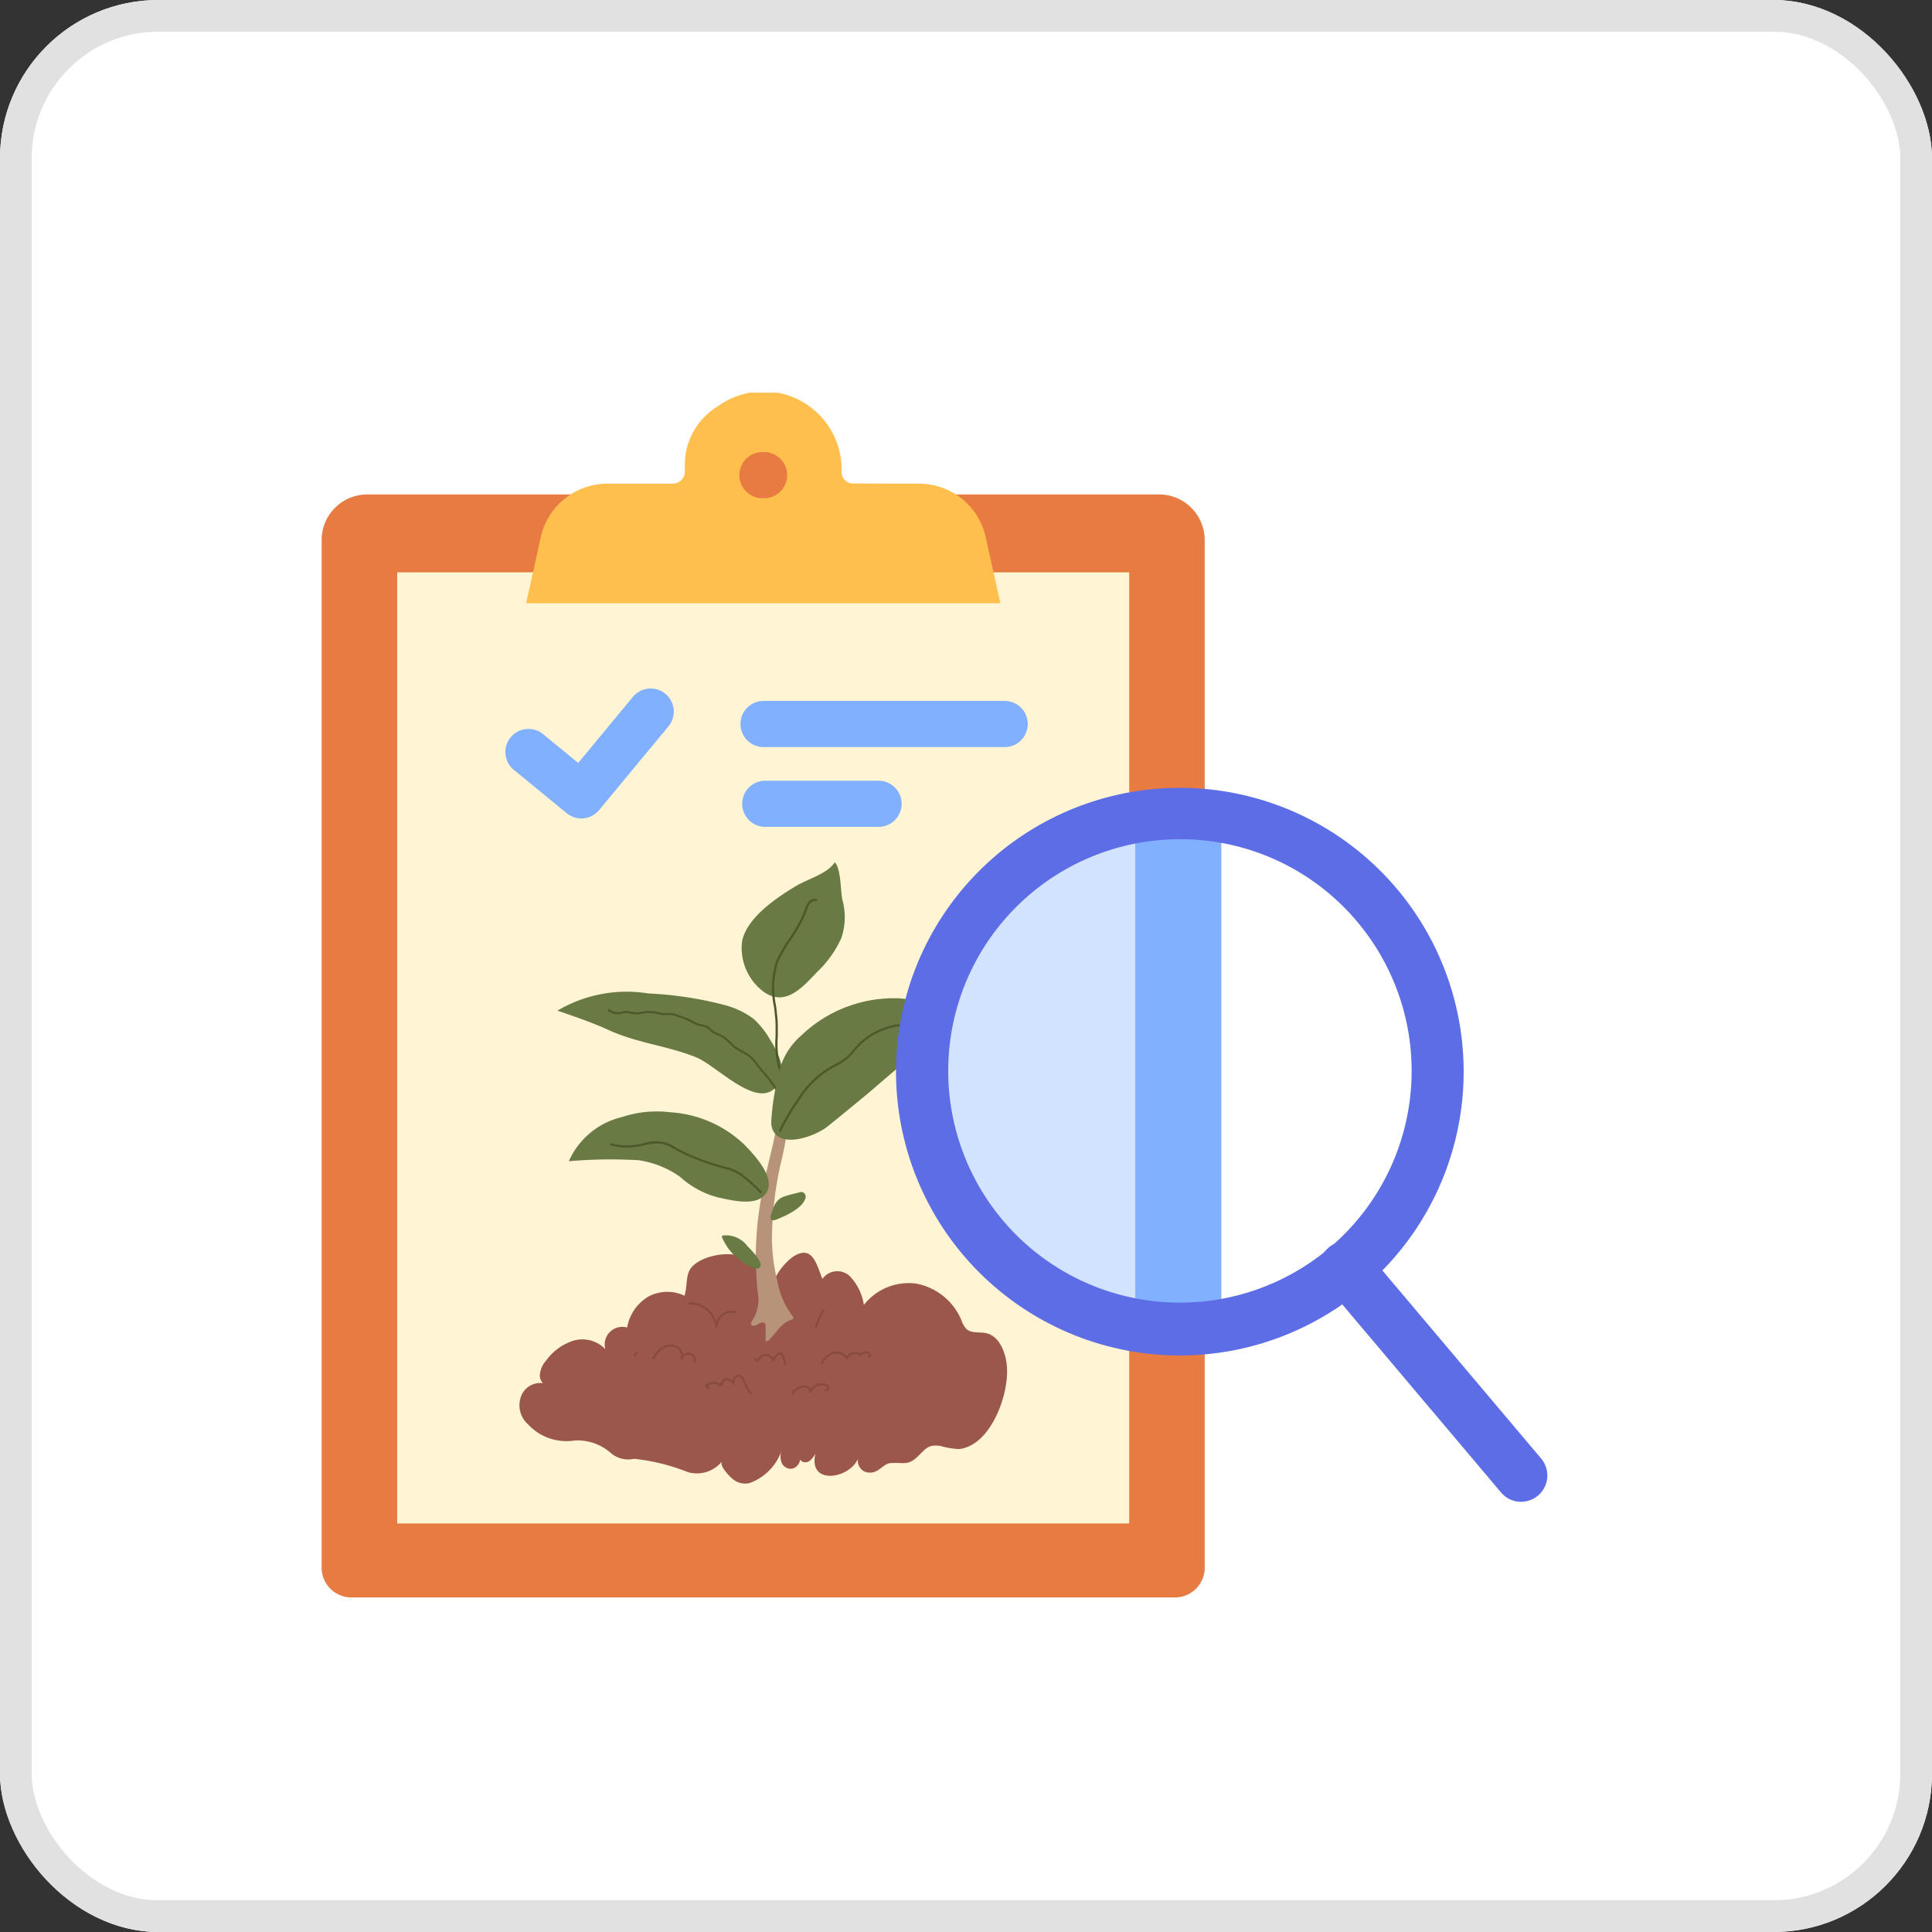
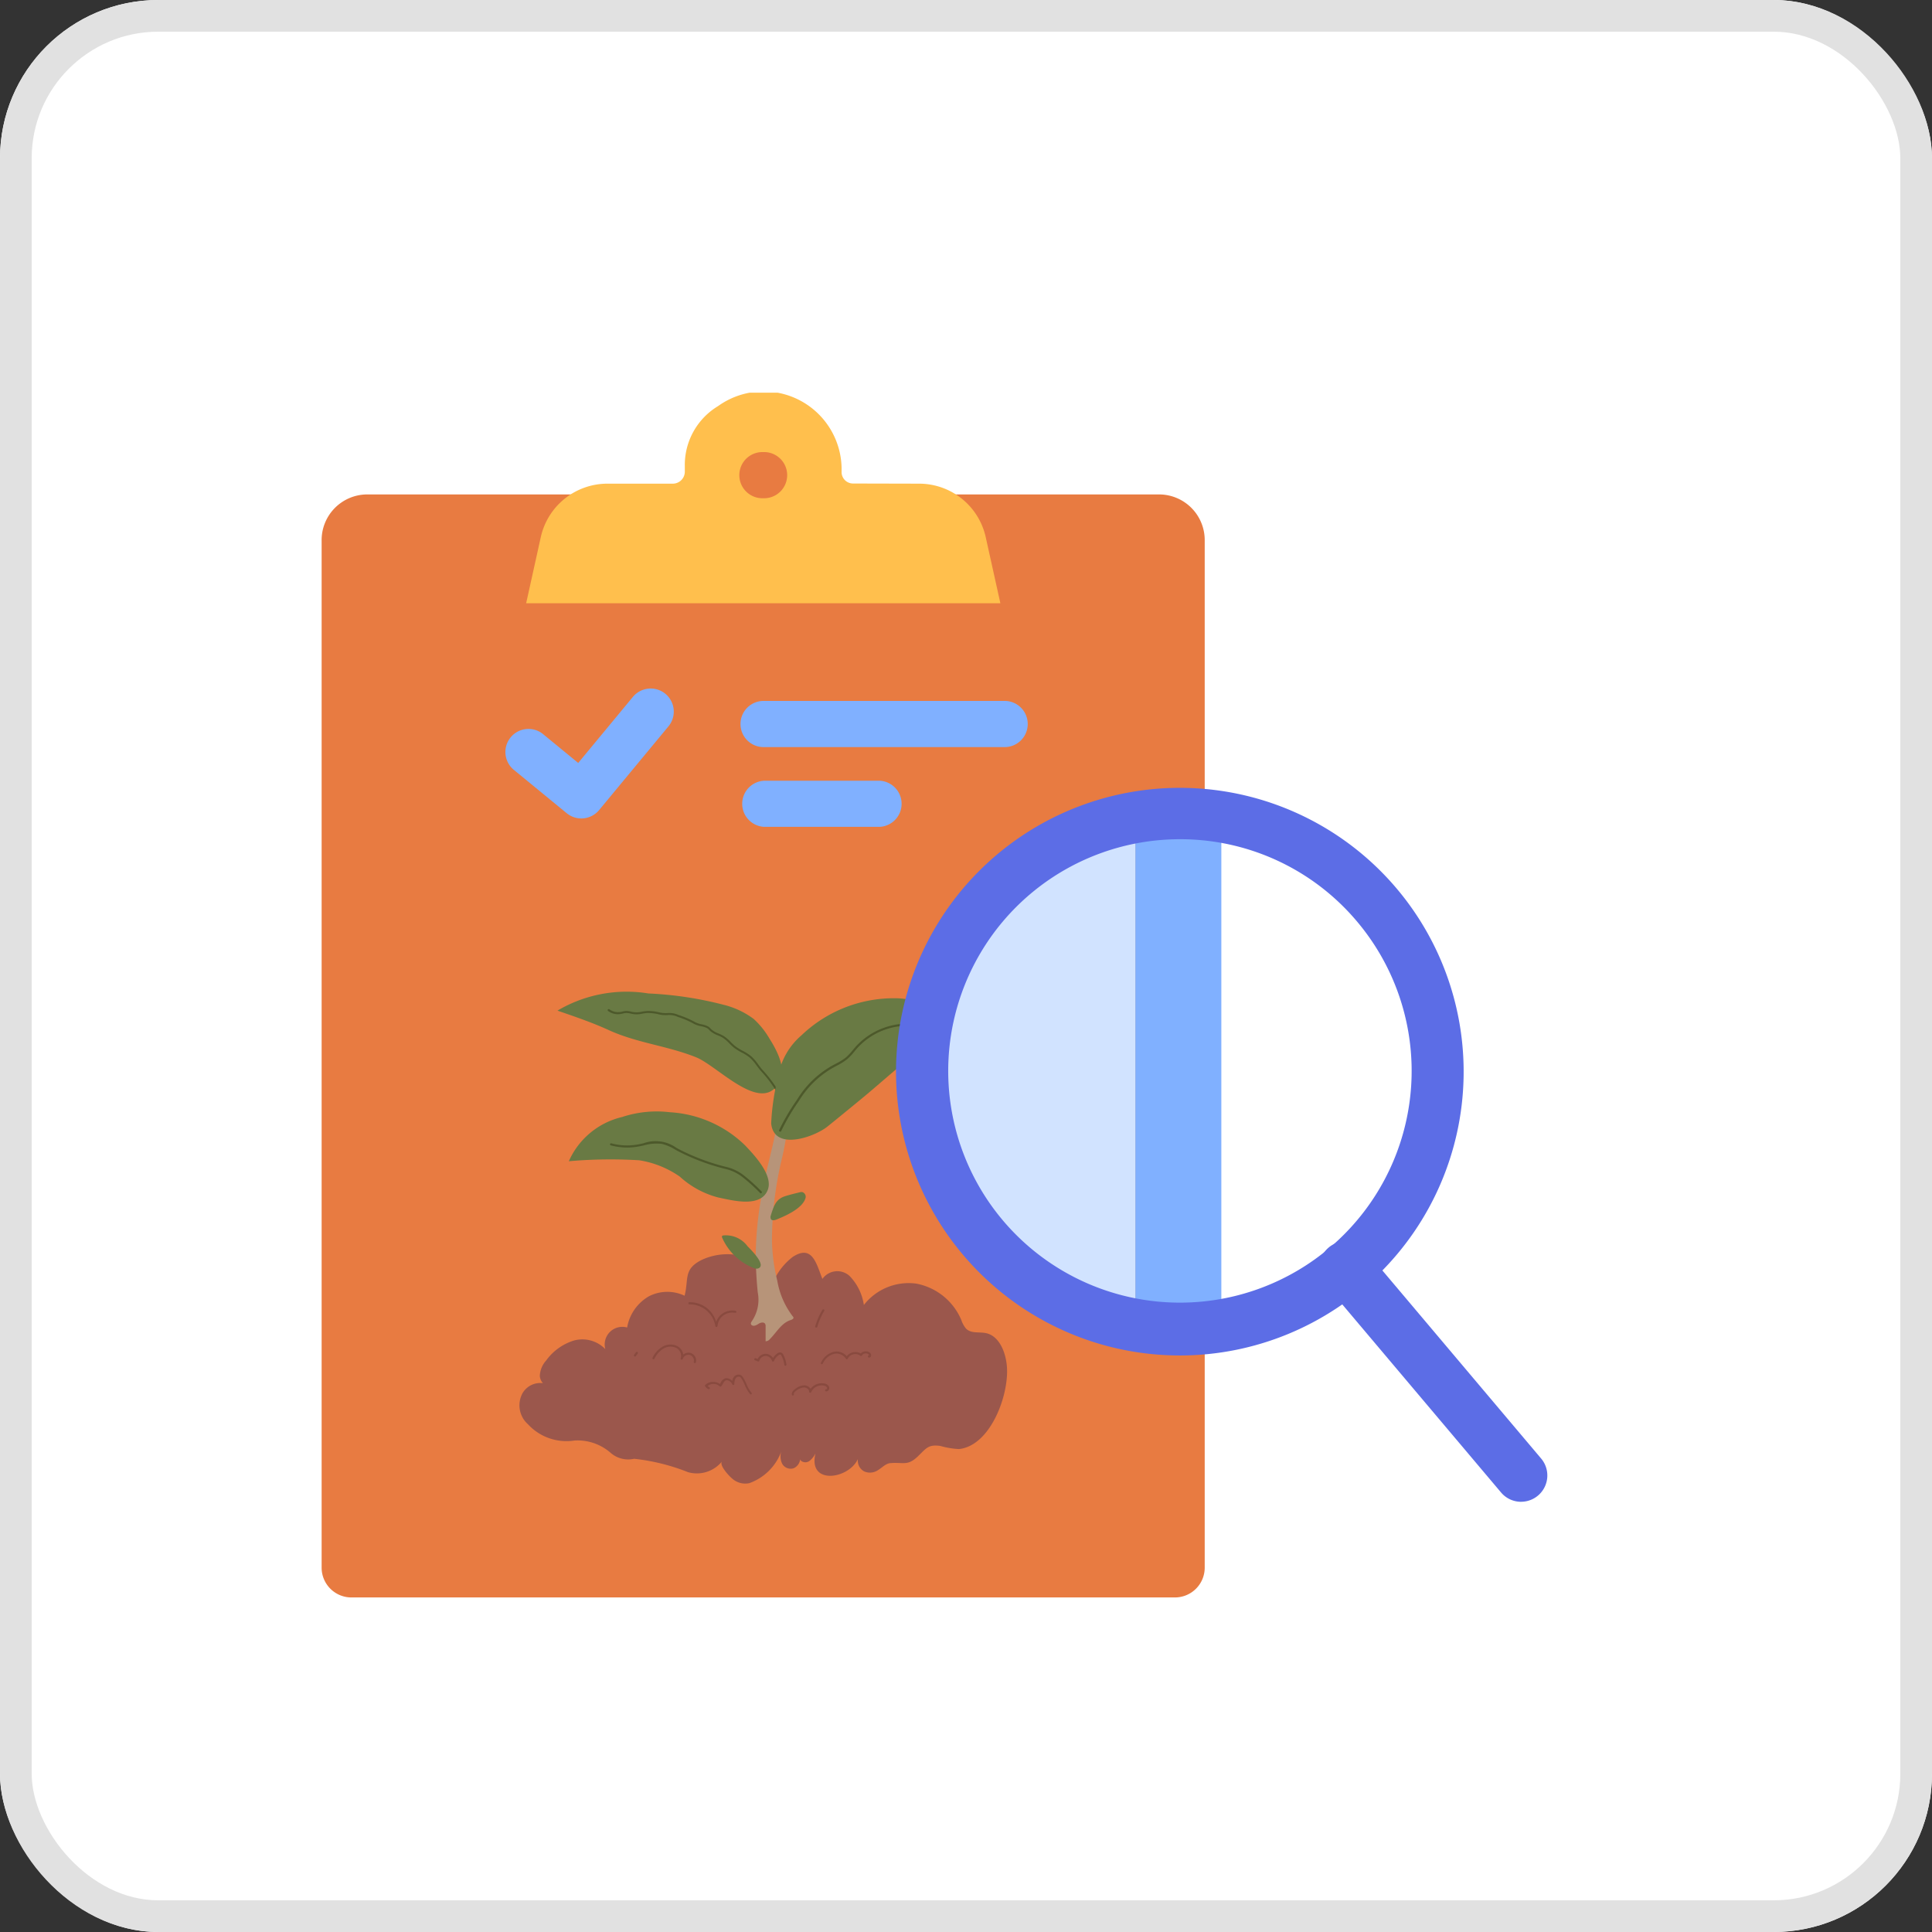
<svg xmlns="http://www.w3.org/2000/svg" width="61" height="61" viewBox="0 0 61 61">
  <rect x="0" y="0" width="61" height="61" fill="#333333" stroke="none" />
  <defs>
    <clipPath id="clip-path">
      <rect id="사각형_17940" data-name="사각형 17940" width="40" height="40" fill="#fff" stroke="#707070" stroke-width="1" />
    </clipPath>
    <clipPath id="clip-path-2">
      <rect id="사각형_17939" data-name="사각형 17939" width="38.701" height="38.038" fill="none" />
    </clipPath>
  </defs>
  <g id="그룹_38545" data-name="그룹 38545" transform="translate(-933 -680.268)">
    <g id="사각형_17814" data-name="사각형 17814" transform="translate(933 680.268)" fill="#fff" stroke="#e1e1e1" stroke-width="1">
      <rect width="61" height="61" rx="5" stroke="none" />
      <rect x="0.5" y="0.5" width="60" height="60" rx="4.5" fill="none" />
    </g>
    <g id="마스크_그룹_37793" data-name="마스크 그룹 37793" transform="translate(942 691.268)" clip-path="url(#clip-path)">
      <g id="그룹_38096" data-name="그룹 38096" transform="translate(1.155 1.399)">
        <g id="그룹_38095" data-name="그룹 38095" transform="translate(0 0)">
          <g id="그룹_38094" data-name="그룹 38094" clip-path="url(#clip-path-2)">
            <path id="패스_38744" data-name="패스 38744" d="M26.467,7.253H1.42A1.443,1.443,0,0,0,0,8.717v32.42a.941.941,0,0,0,.941.942h26a.941.941,0,0,0,.941-.942V8.717a1.443,1.443,0,0,0-1.42-1.464" transform="translate(0 -4.041)" fill="#e87b41" />
-             <path id="패스_38745" data-name="패스 38745" d="M26.164,12.808H5.387v30.03H28.5V12.808Z" transform="translate(-3.001 -7.136)" fill="#fff4d3" />
            <path id="패스_38746" data-name="패스 38746" d="M24.9,2.867a.361.361,0,0,1-.361-.35c0-.079,0-.108,0-.152a2.463,2.463,0,0,0-3.9-1.942,2.168,2.168,0,0,0-1.05,1.9V2.5a.38.38,0,0,1-.385.372H17.146a2.156,2.156,0,0,0-2.105,1.69l-.461,2.085H29.552l-.462-2.085a2.155,2.155,0,0,0-2.1-1.69Z" transform="translate(-8.122 0)" fill="#ffbf4d" />
-             <path id="패스_38747" data-name="패스 38747" d="M31.361,5.878h0Z" transform="translate(-17.472 -3.275)" fill="#5c6de6" />
            <path id="패스_38748" data-name="패스 38748" d="M30.552,5.69h-.107a.729.729,0,0,1,0-1.457h.107a.729.729,0,0,1,0,1.457" transform="translate(-16.555 -2.358)" fill="#e87b41" />
            <path id="패스_38749" data-name="패스 38749" d="M28.14,67.474c.87-.239,1.39-1.64,1.357-2.5-.019-.479-.226-1.028-.654-1.127-.218-.05-.477.02-.641-.145a.832.832,0,0,1-.147-.267,1.931,1.931,0,0,0-1.426-1.154,1.793,1.793,0,0,0-1.653.675,1.651,1.651,0,0,0-.458-.923.576.576,0,0,0-.851.1c-.193-.491-.322-1.1-.942-.691a2.009,2.009,0,0,0-.543.646,1.927,1.927,0,0,0-2.32-.558c-.593.294-.409.6-.546,1.134a1.272,1.272,0,0,0-1.126.017,1.414,1.414,0,0,0-.688.986.557.557,0,0,0-.689.683,1.008,1.008,0,0,0-.988-.273,1.7,1.7,0,0,0-.88.632.77.77,0,0,0-.2.482c.007.181.168.362.326.308a.648.648,0,0,0-.875.248.8.8,0,0,0,.175.975,1.651,1.651,0,0,0,1.471.513A1.588,1.588,0,0,1,17,67.641a.847.847,0,0,0,.723.171,6.428,6.428,0,0,1,1.7.422,1.02,1.02,0,0,0,1.074-.339c-.1.125.245.482.319.539a.613.613,0,0,0,.544.147,1.674,1.674,0,0,0,1.011-1.005.524.524,0,0,0,.025.39.307.307,0,0,0,.363.145.351.351,0,0,0,.206-.357.114.114,0,0,0,.04.13.219.219,0,0,0,.263-.011.715.715,0,0,0,.181-.231c-.246,1.011,1.048.816,1.339.178a.383.383,0,0,0,.2.391.452.452,0,0,0,.426-.035c.134-.079.249-.215.4-.227.419-.034.541.1.871-.217.265-.257.326-.375.7-.327a2.633,2.633,0,0,0,.588.1,1.009,1.009,0,0,0,.171-.031" transform="translate(-7.856 -34.152)" fill="#9b574c" />
            <path id="패스_38750" data-name="패스 38750" d="M27.038,65.623a.034.034,0,0,1-.033-.024.822.822,0,0,0-.817-.692.034.034,0,1,1,.005-.067.858.858,0,0,1,.836.621.533.533,0,0,1,.183-.252.551.551,0,0,1,.428-.1.034.034,0,0,1,.027.039.035.035,0,0,1-.04.027.478.478,0,0,0-.373.084.46.46,0,0,0-.182.33.033.033,0,0,1-.03.031h0" transform="translate(-14.572 -36.123)" fill="#894a3f" />
            <path id="패스_38751" data-name="패스 38751" d="M35.222,65.923h-.01a.033.033,0,0,1-.023-.042,2.186,2.186,0,0,1,.225-.517.034.034,0,0,1,.047-.012.033.033,0,0,1,.012.046,2.106,2.106,0,0,0-.218.5.034.034,0,0,1-.033.024" transform="translate(-19.604 -36.406)" fill="#894a3f" />
            <path id="패스_38752" data-name="패스 38752" d="M35.62,68.751a.034.034,0,0,1-.031-.047.612.612,0,0,1,.378-.341.428.428,0,0,1,.439.131.345.345,0,0,1,.443-.086.2.2,0,0,1,.127-.066.2.2,0,0,1,.171.053.1.1,0,0,1,.016.114.057.057,0,0,1-.065.026.033.033,0,0,1-.024-.041.034.034,0,0,1,.032-.025.04.04,0,0,0-.008-.028.13.13,0,0,0-.112-.033.127.127,0,0,0-.1.062.034.034,0,0,1-.024.017.035.035,0,0,1-.029-.007.252.252,0,0,0-.219-.045.247.247,0,0,0-.176.136.034.034,0,0,1-.03.02.035.035,0,0,1-.032-.018.35.35,0,0,0-.393-.147.544.544,0,0,0-.334.3.034.034,0,0,1-.031.02" transform="translate(-19.825 -38.073)" fill="#894a3f" />
            <path id="패스_38753" data-name="패스 38753" d="M31.825,68.84a.034.034,0,0,1-.034-.029.883.883,0,0,0-.086-.281c-.009-.019-.021-.039-.036-.044s-.044.008-.062.021a.409.409,0,0,0-.141.179.034.034,0,0,1-.034.021.034.034,0,0,1-.031-.025.213.213,0,0,0-.2-.152h0a.213.213,0,0,0-.2.15.034.034,0,0,1-.018.022.036.036,0,0,1-.028,0l-.094-.038a.033.033,0,0,1-.018-.044.034.034,0,0,1,.045-.018l.06.024a.283.283,0,0,1,.252-.164h0a.282.282,0,0,1,.233.131.469.469,0,0,1,.132-.141.137.137,0,0,1,.126-.029.142.142,0,0,1,.074.078.965.965,0,0,1,.093.3.034.034,0,0,1-.03.037h0" transform="translate(-17.182 -38.116)" fill="#894a3f" />
            <path id="패스_38754" data-name="패스 38754" d="M22.294,68.526a.036.036,0,0,1-.02-.006.033.033,0,0,1-.008-.047l.059-.08a.035.035,0,0,1,.048-.008.033.033,0,0,1,.008.047l-.058.08a.034.034,0,0,1-.028.014" transform="translate(-12.401 -38.095)" fill="#894a3f" />
            <path id="패스_38755" data-name="패스 38755" d="M24.919,68.438H24.91a.033.033,0,0,1-.024-.041.171.171,0,0,0-.02-.132.181.181,0,0,0-.106-.084.184.184,0,0,0-.135.021.18.18,0,0,0-.079.087l-.007.02a.035.035,0,0,1-.043.021.034.034,0,0,1-.023-.041.189.189,0,0,1,.007-.021.285.285,0,0,0-.153-.312.434.434,0,0,0-.4.027.754.754,0,0,0-.281.316.035.035,0,0,1-.046.015.033.033,0,0,1-.015-.045.82.82,0,0,1,.306-.343.5.5,0,0,1,.465-.029.364.364,0,0,1,.2.272.249.249,0,0,1,.036-.025.253.253,0,0,1,.187-.027.249.249,0,0,1,.148.115.24.24,0,0,1,.027.183.035.035,0,0,1-.033.025" transform="translate(-13.137 -37.8)" fill="#894a3f" />
            <path id="패스_38756" data-name="패스 38756" d="M33.558,71.006a.035.035,0,0,1-.033-.025c-.017-.062.017-.124.1-.184a.508.508,0,0,1,.282-.117h0a.254.254,0,0,1,.175.073.2.2,0,0,1,.03.038.439.439,0,0,1,.453-.164.183.183,0,0,1,.132.1.112.112,0,0,1-.016.107.088.088,0,0,1-.079.037.034.034,0,0,1-.031-.036.034.034,0,0,1,.037-.031.022.022,0,0,0,.018-.01.045.045,0,0,0,.007-.042.128.128,0,0,0-.086-.059.361.361,0,0,0-.414.2.034.034,0,0,1-.039.02.033.033,0,0,1-.027-.034.109.109,0,0,0-.034-.079.186.186,0,0,0-.128-.052.448.448,0,0,0-.243.1c-.041.029-.088.072-.076.112a.033.033,0,0,1-.024.041h-.009" transform="translate(-18.675 -39.34)" fill="#894a3f" />
            <path id="패스_38757" data-name="패스 38757" d="M28.787,70.622a.035.035,0,0,1-.026-.012,1.093,1.093,0,0,1-.167-.287,1.39,1.39,0,0,0-.106-.205.149.149,0,0,0-.044-.048.11.11,0,0,0-.136.044.324.324,0,0,0-.042.179.035.035,0,0,1-.028.032.034.034,0,0,1-.038-.02.22.22,0,0,0-.118-.118.129.129,0,0,0-.077-.01c-.045.011-.071.055-.1.107a.59.59,0,0,1-.053.079.035.035,0,0,1-.025.012.037.037,0,0,1-.026-.009.277.277,0,0,0-.2-.074.284.284,0,0,0-.177.062.149.149,0,0,0,.051.039.034.034,0,0,1,.015.045.035.035,0,0,1-.046.015.215.215,0,0,1-.1-.088.034.034,0,0,1,0-.04.351.351,0,0,1,.245-.1.358.358,0,0,1,.219.068l.026-.042a.251.251,0,0,1,.144-.138.2.2,0,0,1,.121.014.283.283,0,0,1,.1.067.281.281,0,0,1,.045-.117.18.18,0,0,1,.229-.063.214.214,0,0,1,.066.069,1.474,1.474,0,0,1,.111.215,1.01,1.01,0,0,0,.155.269.033.033,0,0,1,0,.047.034.034,0,0,1-.022.008" transform="translate(-15.234 -38.994)" fill="#894a3f" />
            <path id="패스_38758" data-name="패스 38758" d="M31.057,56.224a.1.1,0,0,0-.011-.036c-.036-.066-.139-.046-.2-.007s-.143.089-.211.055A.074.074,0,0,1,30.6,56.2c-.016-.035.01-.074.032-.106a1.2,1.2,0,0,0,.181-.9c-.038-.374-.06-.752-.064-1.127a11.1,11.1,0,0,1,.207-2.049c.224-1.282.755-2.563.472-3.867a.061.061,0,0,1,.051-.071c.337.3.342,1.054.321,1.47a9.729,9.729,0,0,1-.244,1.5,11.219,11.219,0,0,0-.295,2.485,5.769,5.769,0,0,0,.168,1.288,2.579,2.579,0,0,0,.484,1.121.089.089,0,0,1,.027.039c.011.045-.049.072-.094.086-.287.093-.44.389-.651.6a.175.175,0,0,1-.134.067v-.477a.279.279,0,0,0,0-.038" transform="translate(-17.043 -26.787)" fill="#b79479" />
            <path id="패스_38759" data-name="패스 38759" d="M28.578,60.06a.056.056,0,0,0-.035.02.054.054,0,0,0,0,.046,1.814,1.814,0,0,0,.985.958.22.22,0,0,0,.134.023c.324-.081-.227-.614-.316-.706a.847.847,0,0,0-.772-.34" transform="translate(-15.899 -33.452)" fill="#697a44" />
            <path id="패스_38760" data-name="패스 38760" d="M32.014,57.7c.094-.284.152-.5.459-.593.146-.046.3-.082.445-.118a.236.236,0,0,1,.076-.01.153.153,0,0,1,.108.2c-.1.322-.625.552-.909.667-.057.023-.132.041-.173,0a.146.146,0,0,1-.005-.141" transform="translate(-17.827 -31.742)" fill="#697a44" />
            <path id="패스_38761" data-name="패스 38761" d="M19.329,51.408a2.451,2.451,0,0,0-1.7,1.4,15.129,15.129,0,0,1,2.224-.03,3.07,3.07,0,0,1,1.28.516,2.863,2.863,0,0,0,1.214.659c.439.089,1.349.341,1.566-.248.17-.462-.436-1.1-.721-1.4a3.714,3.714,0,0,0-2.373-1.044,3.491,3.491,0,0,0-1.493.146" transform="translate(-9.824 -28.543)" fill="#697a44" />
            <path id="패스_38762" data-name="패스 38762" d="M25.329,55.012A.034.034,0,0,1,25.3,55a5.713,5.713,0,0,0-.522-.475,1.382,1.382,0,0,0-.59-.287,6.9,6.9,0,0,1-1.494-.565l-.07-.039a1.448,1.448,0,0,0-.426-.183,1.424,1.424,0,0,0-.565.048c-.073.016-.148.032-.223.044a1.961,1.961,0,0,1-.822-.045.033.033,0,0,1-.024-.041.034.034,0,0,1,.042-.023,1.89,1.89,0,0,0,.793.043c.073-.012.147-.028.219-.044a1.126,1.126,0,0,1,1.04.142l.07.039a6.864,6.864,0,0,0,1.479.559,1.44,1.44,0,0,1,.615.3,5.765,5.765,0,0,1,.527.481.033.033,0,0,1,0,.047.034.034,0,0,1-.023.009" transform="translate(-11.458 -29.734)" fill="#4d592b" />
            <path id="패스_38763" data-name="패스 38763" d="M23.024,43.6a2.627,2.627,0,0,0-.97-.461,11.435,11.435,0,0,0-2.372-.357,4.288,4.288,0,0,0-2.871.542c.549.19,1.085.37,1.627.618.89.406,1.842.491,2.75.855.614.246,1.776,1.5,2.417,1.037.576-.419.186-1.176-.1-1.626a2.623,2.623,0,0,0-.483-.607" transform="translate(-9.365 -23.814)" fill="#697a44" />
            <path id="패스_38764" data-name="패스 38764" d="M26.029,47.554h-.007A.034.034,0,0,1,26,47.514a1.007,1.007,0,0,0-.081-.583A3.825,3.825,0,0,0,25.23,45.9c-.049-.055-.094-.116-.138-.174a1.514,1.514,0,0,0-.212-.248,1.458,1.458,0,0,0-.26-.166,1.729,1.729,0,0,1-.244-.152,1.7,1.7,0,0,1-.149-.138,1.164,1.164,0,0,0-.207-.178,1.23,1.23,0,0,0-.155-.075.8.8,0,0,1-.246-.143l-.027-.028a.271.271,0,0,0-.062-.054.7.7,0,0,0-.192-.062.812.812,0,0,1-.223-.074,2.78,2.78,0,0,0-.507-.219.651.651,0,0,0-.31-.061.93.93,0,0,1-.319-.027,1.442,1.442,0,0,0-.327-.037c-.054,0-.111.011-.165.019a.77.77,0,0,1-.371,0,.616.616,0,0,0-.144-.019.55.55,0,0,0-.111.018c-.025.005-.051.012-.078.015A.52.52,0,0,1,20.4,44a.033.033,0,0,1-.006-.047.034.034,0,0,1,.048-.006.456.456,0,0,0,.334.086c.024,0,.048-.008.073-.014A.658.658,0,0,1,20.968,44a.68.68,0,0,1,.161.021.713.713,0,0,0,.346,0A1.691,1.691,0,0,1,21.647,44a1.461,1.461,0,0,1,.344.038.885.885,0,0,0,.3.027.691.691,0,0,1,.339.064,2.8,2.8,0,0,1,.519.224.755.755,0,0,0,.2.067.784.784,0,0,1,.21.069.34.34,0,0,1,.078.067l.025.026a.742.742,0,0,0,.225.129,1.274,1.274,0,0,1,.164.08,1.243,1.243,0,0,1,.22.187,1.616,1.616,0,0,0,.143.132,1.67,1.67,0,0,0,.234.146,1.5,1.5,0,0,1,.271.174,1.579,1.579,0,0,1,.223.259c.043.058.086.117.133.17a3.9,3.9,0,0,1,.7,1.046,1.076,1.076,0,0,1,.085.622.034.034,0,0,1-.034.027" transform="translate(-11.356 -24.479)" fill="#4d592b" />
-             <path id="패스_38765" data-name="패스 38765" d="M30.553,37.505a1.723,1.723,0,0,1-.607-1.525c.138-.744,1.079-1.384,1.727-1.768.355-.21.975-.377,1.2-.736.2.2.178.876.241,1.186a2.03,2.03,0,0,1-.038,1.218,3.4,3.4,0,0,1-.764,1.064c-.44.464-.967,1.067-1.614.667a1.348,1.348,0,0,1-.147-.106" transform="translate(-16.672 -18.65)" fill="#697a44" />
-             <path id="패스_38766" data-name="패스 38766" d="M32.427,41.718a.034.034,0,0,1-.031-.02,2.865,2.865,0,0,1-.18-1.266c0-.131,0-.267,0-.4-.006-.175-.028-.36-.052-.555a2.8,2.8,0,0,1,.062-1.416,4.844,4.844,0,0,1,.425-.74,4.083,4.083,0,0,0,.468-.855c.005-.014.01-.029.015-.043a.792.792,0,0,1,.1-.216.286.286,0,0,1,.272-.129.034.034,0,0,1,.027.039.034.034,0,0,1-.04.027.221.221,0,0,0-.2.1.721.721,0,0,0-.09.2l-.015.044a4.154,4.154,0,0,1-.476.869,4.785,4.785,0,0,0-.419.73,2.758,2.758,0,0,0-.058,1.383c.024.2.046.383.053.561,0,.133,0,.269,0,.4a2.823,2.823,0,0,0,.174,1.237.033.033,0,0,1-.017.045.032.032,0,0,1-.014,0" transform="translate(-17.884 -20.098)" fill="#4d592b" />
            <path id="패스_38767" data-name="패스 38767" d="M34.441,46.714c-.207.17-.412.338-.623.507-.416.333-1.693.786-1.777-.1a7.37,7.37,0,0,1,.217-1.465A2.19,2.19,0,0,1,33,44.338,4.222,4.222,0,0,1,35.97,43.17c.593,0,1.9.349,1.931.977-.359.209-.72.344-1.041.576-.7.506-1.3,1.072-1.964,1.618l-.455.374" transform="translate(-17.847 -24.051)" fill="#697a44" />
            <path id="패스_38768" data-name="패스 38768" d="M32.644,48.375l-.014,0a.033.033,0,0,1-.018-.044,6.751,6.751,0,0,1,.539-.923l.08-.123a3.043,3.043,0,0,1,1.054-.989l.109-.059a1.86,1.86,0,0,0,.326-.2,1.823,1.823,0,0,0,.219-.234c.031-.036.062-.074.094-.111a2.221,2.221,0,0,1,1.841-.714.034.034,0,1,1-.007.067,2.149,2.149,0,0,0-1.782.691c-.032.035-.063.073-.093.109a1.889,1.889,0,0,1-.227.242,1.932,1.932,0,0,1-.338.213l-.107.058a2.966,2.966,0,0,0-1.03.967l-.081.123a6.747,6.747,0,0,0-.533.914.034.034,0,0,1-.031.02" transform="translate(-18.167 -25.048)" fill="#4d592b" />
            <g id="그룹_38093" data-name="그룹 38093" transform="translate(18.116 12.443)">
              <path id="패스_38769" data-name="패스 38769" d="M69.072,33.018a8.11,8.11,0,0,0-4.932-2.8V46.286a8.138,8.138,0,0,0,4.932-13.268" transform="translate(-53.849 -29.276)" fill="#fff" />
              <path id="패스_38770" data-name="패스 38770" d="M58.008,30.1V46.143a8.173,8.173,0,0,0,2.716.01V30.082a8.173,8.173,0,0,0-2.716.014" transform="translate(-50.433 -29.142)" fill="#80b0ff" />
              <path id="패스_38771" data-name="패스 38771" d="M44.671,43.5a8.111,8.111,0,0,0,4.847,2.792V30.248A8.14,8.14,0,0,0,44.671,43.5" transform="translate(-41.943 -29.294)" fill="#d1e3ff" />
              <path id="패스_38772" data-name="패스 38772" d="M49.9,46.05q-.4,0-.806-.035a8.961,8.961,0,1,1,.806.035m-.021-16.3a7.316,7.316,0,1,0,5.617,2.617,7.287,7.287,0,0,0-5.617-2.617" transform="translate(-40.905 -28.095)" fill="#5c6de6" />
              <path id="패스_38773" data-name="패스 38773" d="M77.521,68.75a.827.827,0,0,1-.634-.295l-5.524-6.543a.83.83,0,1,1,1.268-1.07l5.523,6.543a.83.83,0,0,1-.633,1.364" transform="translate(-57.765 -46.175)" fill="#5c6de6" />
            </g>
            <path id="패스_38774" data-name="패스 38774" d="M15.521,25.191a.726.726,0,0,1-.462-.165l-1.652-1.355a.729.729,0,1,1,.924-1.127l1.091.895,1.727-2.086a.729.729,0,0,1,1.123.93l-2.19,2.644a.727.727,0,0,1-.562.264" transform="translate(-7.321 -11.749)" fill="#80b0ff" />
            <path id="패스_38775" data-name="패스 38775" d="M31.568,23.62h0Z" transform="translate(-17.587 -13.159)" fill="#80b0ff" />
            <path id="패스_38776" data-name="패스 38776" d="M38.208,23.432H30.652a.729.729,0,1,1,0-1.457h7.557a.729.729,0,1,1,0,1.457" transform="translate(-16.671 -12.243)" fill="#80b0ff" />
            <path id="패스_38777" data-name="패스 38777" d="M31.568,29.307h0Z" transform="translate(-17.587 -16.327)" fill="#80b0ff" />
            <path id="패스_38778" data-name="패스 38778" d="M34.28,29.119H30.651a.729.729,0,0,1,0-1.457H34.28a.729.729,0,0,1,0,1.457" transform="translate(-16.67 -15.411)" fill="#80b0ff" />
          </g>
        </g>
      </g>
    </g>
  </g>
</svg>